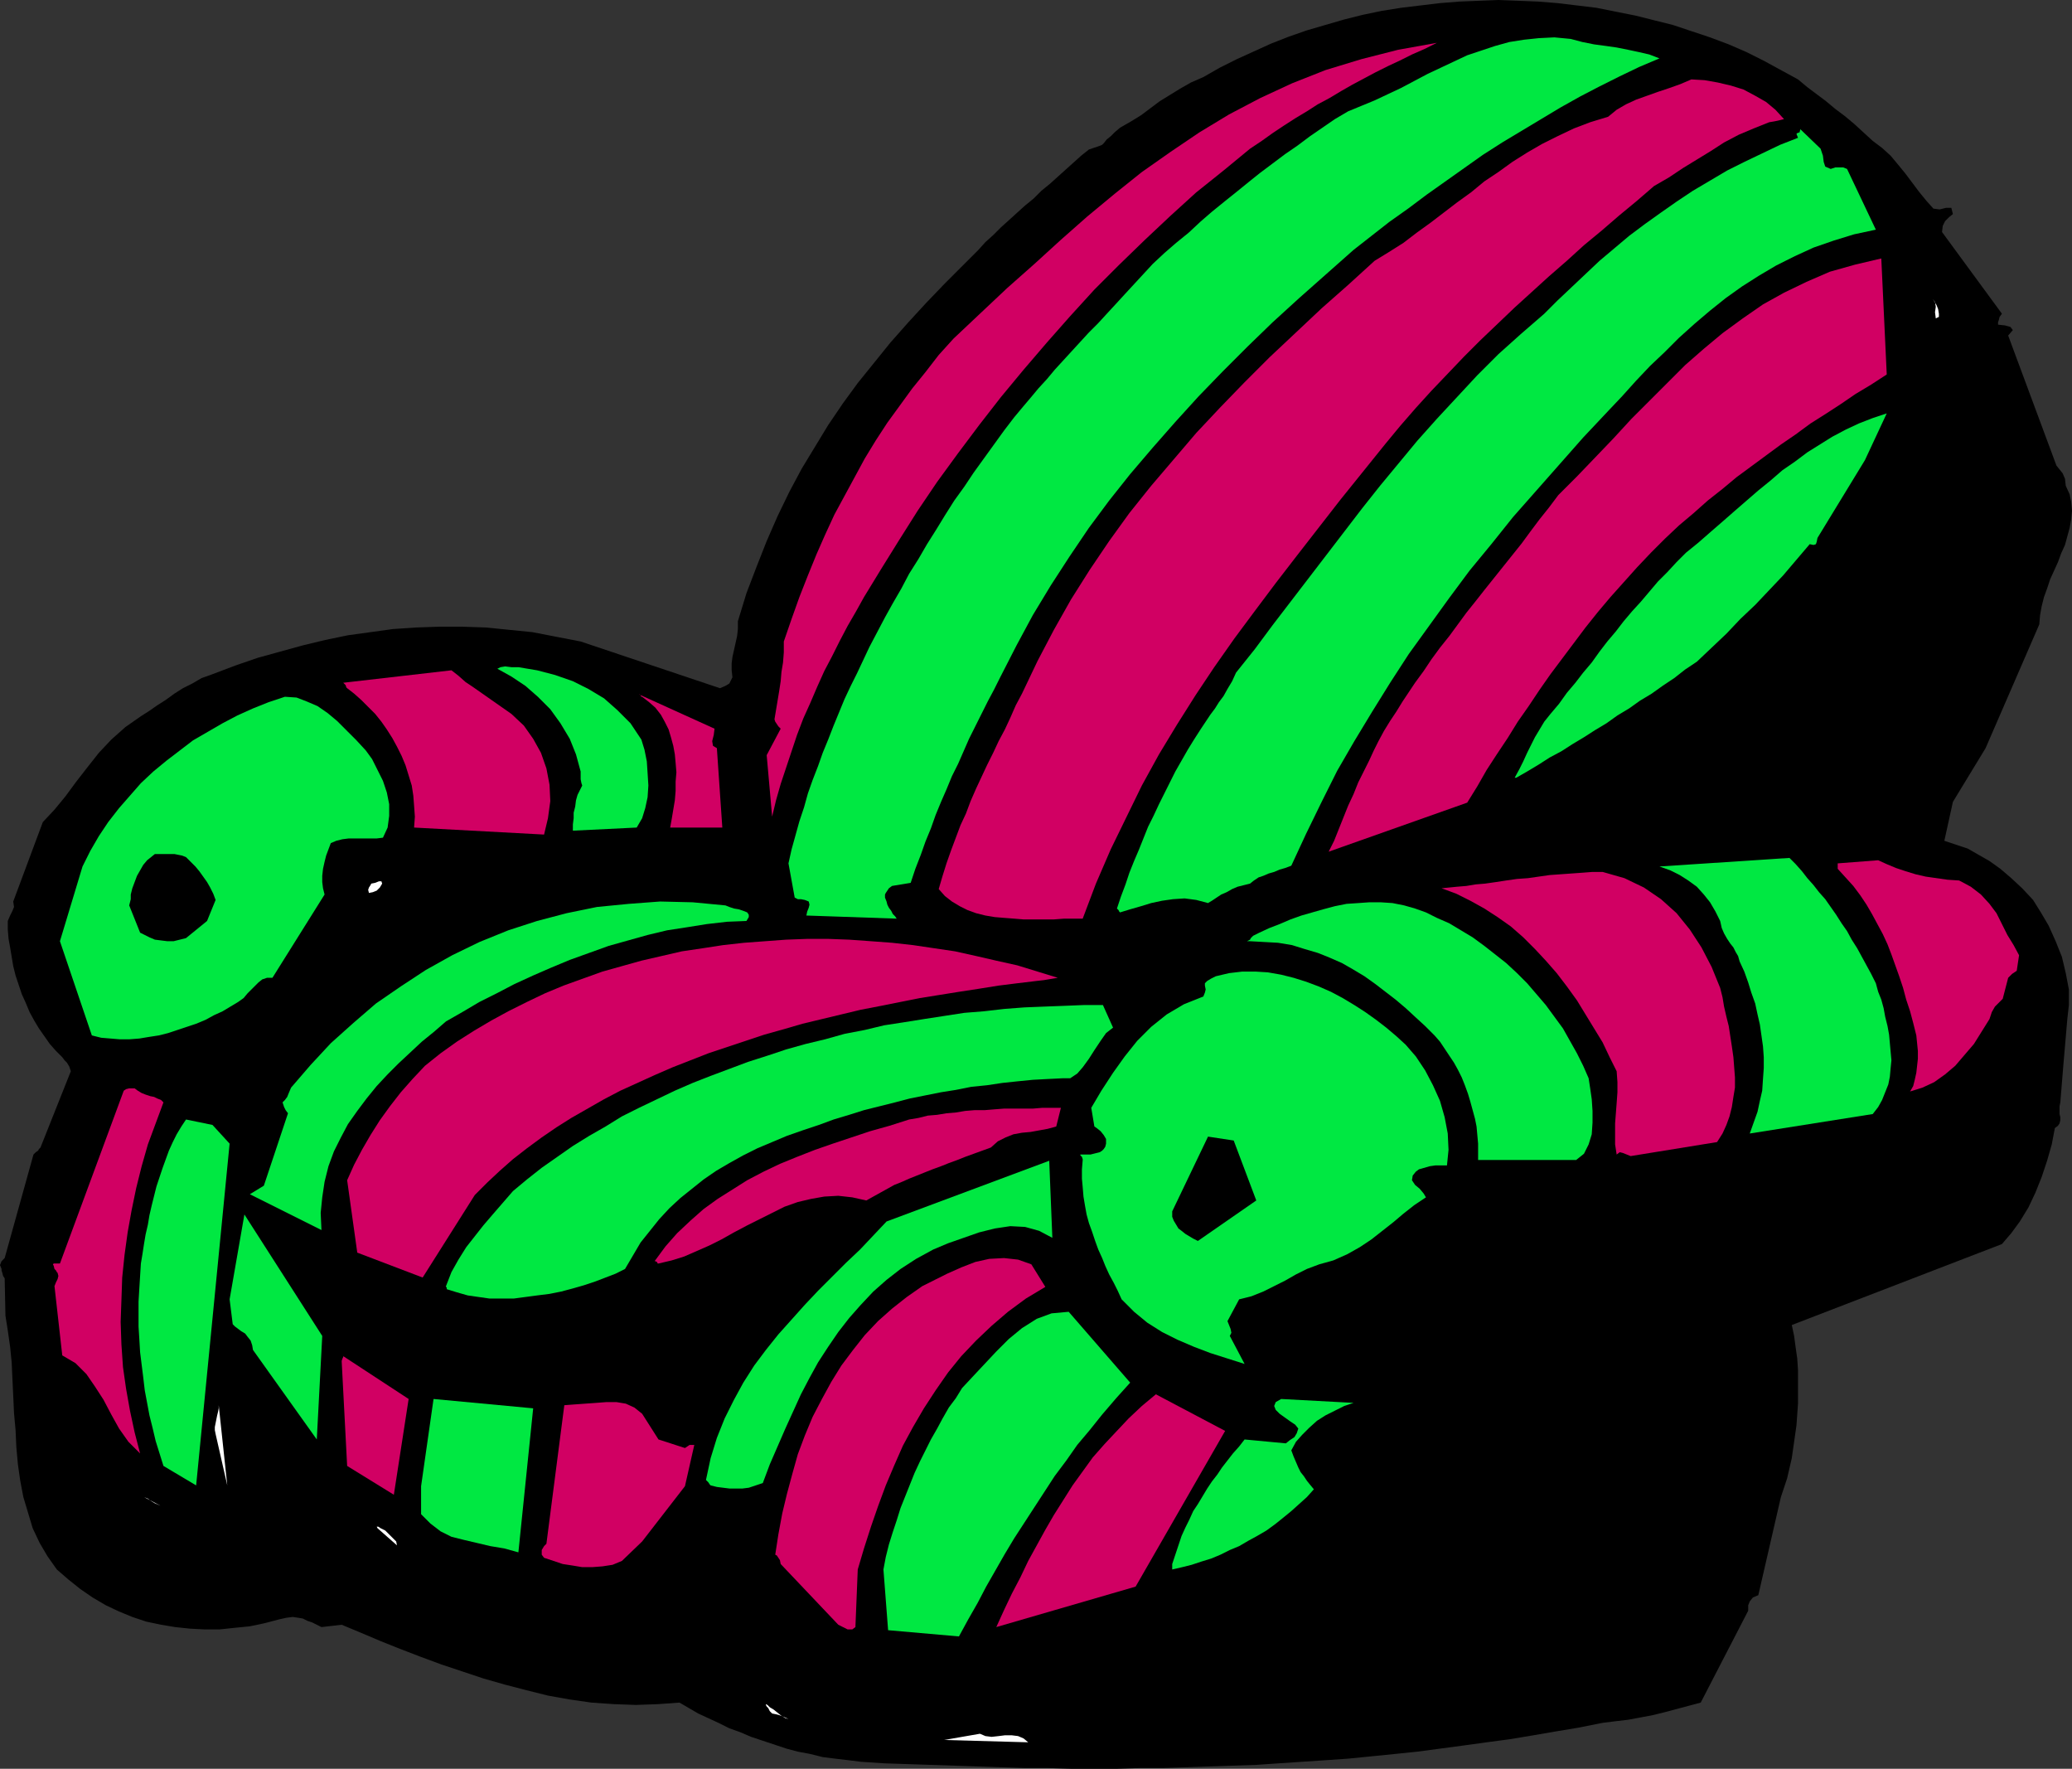
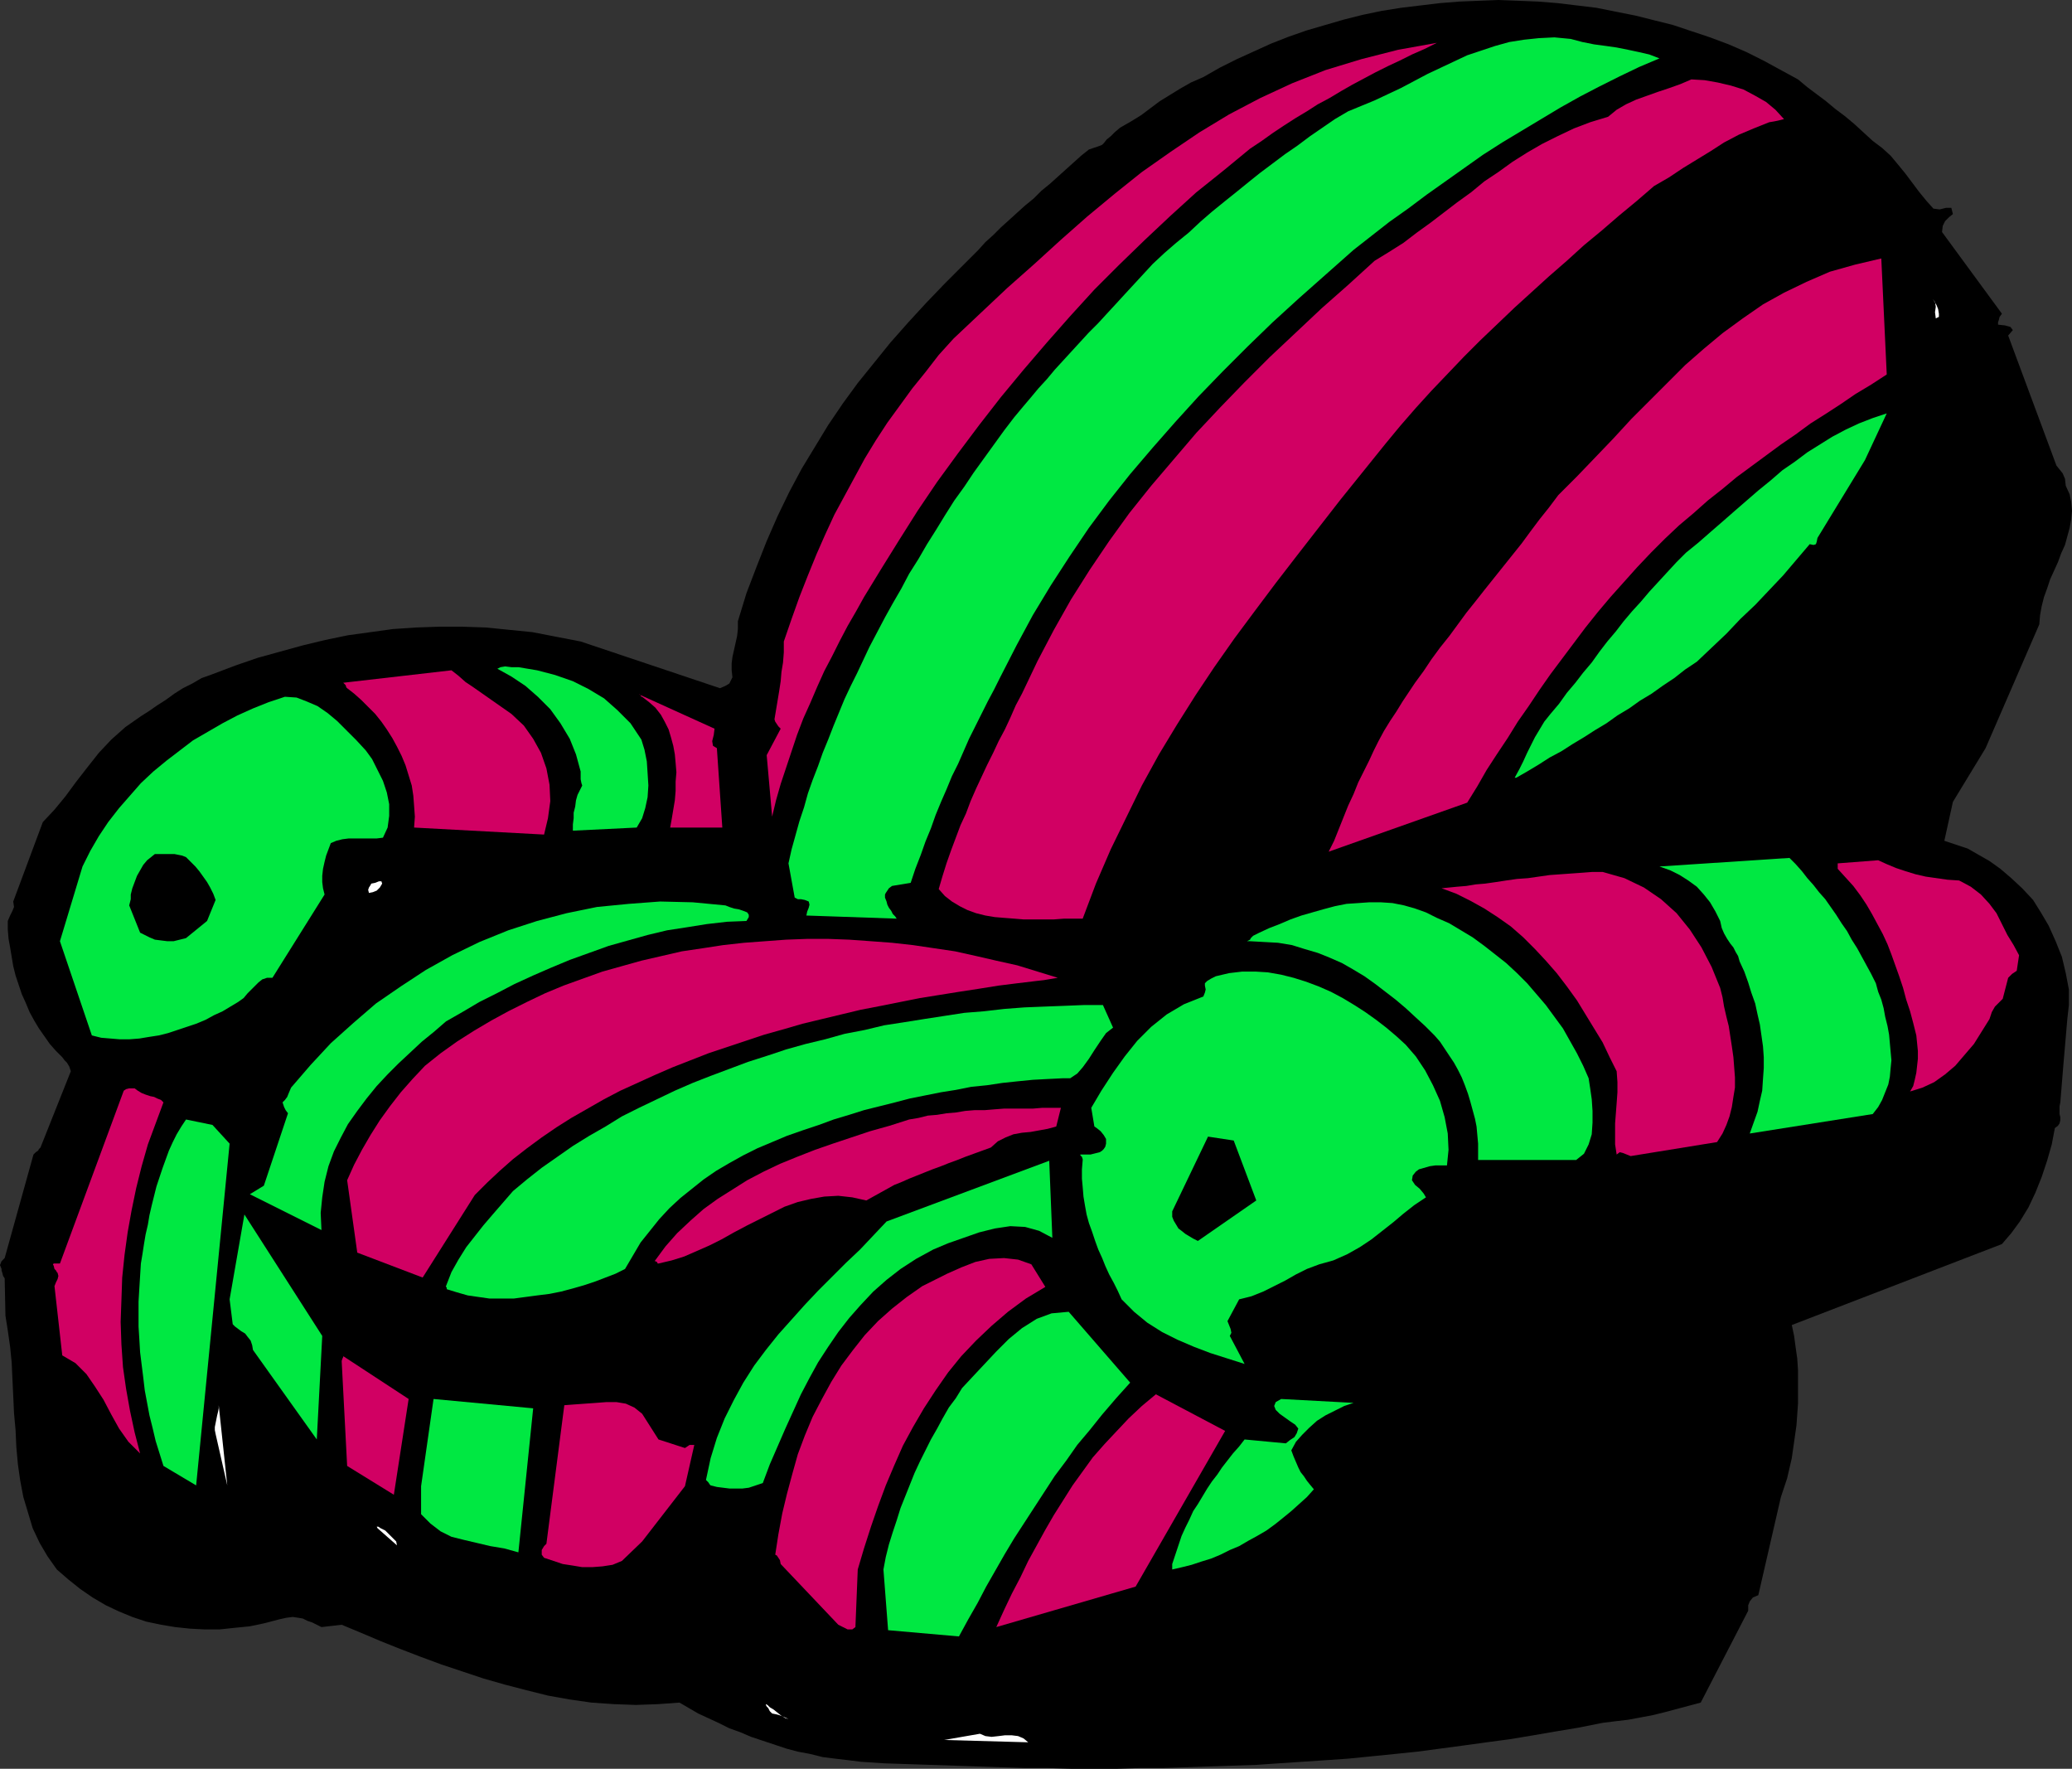
<svg xmlns="http://www.w3.org/2000/svg" xmlns:ns1="http://sodipodi.sourceforge.net/DTD/sodipodi-0.dtd" xmlns:ns2="http://www.inkscape.org/namespaces/inkscape" version="1.0" width="67.615mm" height="57.709mm" id="svg87" ns1:docname="AD002035.WMF">
  <rect width="100%" height="100%" fill="#333333" stroke="none" />
  <ns1:namedview pagecolor="#ffffff" bordercolor="#666666" borderopacity="1" objecttolerance="10" gridtolerance="10" guidetolerance="10" ns2:pageopacity="0" ns2:pageshadow="2" ns2:window-width="640" ns2:window-height="480" id="namedview89" />
  <defs id="defs3">
    <pattern id="WMFhbasepattern" patternUnits="userSpaceOnUse" width="6" height="6" x="0" y="0" />
  </defs>
  <path style="fill:#000000;fill-rule:evenodd;fill-opacity:1;stroke:none;" d="  M 0.192,156.48   L 0.192,156.672   L 0.288,156.96   L 0.384,157.344   L 0.576,157.632   L 0.672,162.24   L 0.96,164.064   L 1.248,166.08   L 1.44,168   L 1.536,170.112   L 1.632,172.128   L 1.728,174.24   L 1.92,176.352   L 2.016,178.464   L 2.208,180.576   L 2.496,182.592   L 2.88,184.608   L 3.456,186.528   L 4.032,188.448   L 4.896,190.272   L 5.856,191.904   L 7.008,193.536   L 8.448,194.784   L 9.888,195.936   L 11.424,196.992   L 13.056,197.952   L 14.688,198.72   L 16.32,199.392   L 18.048,199.968   L 19.872,200.352   L 21.6,200.64   L 23.424,200.832   L 25.248,200.928   L 27.072,200.928   L 28.896,200.736   L 30.816,200.544   L 32.64,200.16   L 34.464,199.68   L 35.328,199.488   L 36.096,199.392   L 36.768,199.488   L 37.344,199.584   L 37.92,199.872   L 38.496,200.064   L 39.072,200.352   L 39.648,200.64   L 42.144,200.352   L 44.448,201.312   L 46.944,202.368   L 49.344,203.328   L 51.84,204.288   L 54.432,205.248   L 57.024,206.112   L 59.616,206.976   L 62.304,207.744   L 64.896,208.416   L 67.584,209.088   L 70.272,209.568   L 72.96,209.952   L 75.744,210.144   L 78.432,210.24   L 81.12,210.144   L 83.808,209.952   L 84.96,210.624   L 86.112,211.296   L 87.36,211.872   L 88.608,212.448   L 89.952,213.12   L 91.296,213.6   L 92.64,214.176   L 94.08,214.656   L 95.52,215.136   L 96.96,215.616   L 98.4,216   L 99.936,216.288   L 101.472,216.672   L 103.008,216.864   L 104.64,217.056   L 106.176,217.248   L 109.056,217.44   L 111.936,217.536   L 114.816,217.632   L 117.696,217.728   L 120.576,217.824   L 123.456,217.92   L 126.336,218.016   L 129.216,218.016   L 132.096,218.112   L 134.976,218.112   L 137.76,218.112   L 140.64,218.016   L 143.52,218.016   L 146.4,217.92   L 149.184,217.824   L 152.064,217.728   L 154.944,217.632   L 157.728,217.44   L 160.608,217.248   L 163.488,217.056   L 166.272,216.864   L 169.152,216.576   L 172.032,216.288   L 174.816,216   L 177.696,215.616   L 180.576,215.232   L 183.36,214.848   L 186.24,214.464   L 189.12,213.984   L 191.904,213.504   L 194.784,213.024   L 197.664,212.448   L 199.2,212.256   L 200.832,212.064   L 202.368,211.776   L 203.904,211.488   L 205.44,211.104   L 206.88,210.72   L 208.32,210.336   L 209.76,209.952   L 215.616,198.624   L 215.616,197.952   L 215.808,197.472   L 216.192,196.992   L 216.864,196.704   L 219.648,184.608   L 220.032,183.456   L 220.416,182.304   L 220.704,181.056   L 220.992,179.808   L 221.184,178.464   L 221.376,177.12   L 221.568,175.776   L 221.664,174.432   L 221.76,173.088   L 221.76,171.744   L 221.76,170.304   L 221.76,168.96   L 221.664,167.52   L 221.472,166.176   L 221.28,164.736   L 220.992,163.392   L 246.912,153.408   L 248.064,152.064   L 249.12,150.624   L 250.176,148.896   L 251.04,147.072   L 251.808,145.152   L 252.48,143.136   L 253.056,141.12   L 253.44,139.104   L 253.824,138.816   L 254.016,138.528   L 254.112,138.144   L 254.112,137.76   L 254.016,137.376   L 254.016,136.896   L 254.016,136.416   L 254.112,135.936   L 254.496,131.232   L 254.976,125.664   L 255.168,123.936   L 255.168,122.016   L 254.784,120   L 254.304,117.984   L 253.536,116.064   L 252.672,114.144   L 251.712,112.512   L 250.752,110.976   L 249.408,109.536   L 248.064,108.288   L 246.72,107.136   L 245.376,106.176   L 244.032,105.408   L 242.688,104.64   L 241.248,104.16   L 239.808,103.68   L 240.864,98.88   L 244.896,92.256   L 251.52,76.992   L 251.616,75.84   L 251.808,74.784   L 252.096,73.632   L 252.48,72.576   L 252.864,71.424   L 253.344,70.368   L 253.824,69.312   L 254.208,68.256   L 254.688,67.2   L 254.976,66.144   L 255.264,65.088   L 255.456,64.032   L 255.552,62.976   L 255.456,61.92   L 255.264,60.96   L 254.784,59.904   L 254.688,59.04   L 254.4,58.368   L 254.016,57.888   L 253.632,57.408   L 247.68,41.376   L 248.256,40.704   L 247.968,40.32   L 247.296,40.128   L 246.432,40.032   L 246.432,39.744   L 246.528,39.456   L 246.624,39.072   L 246.912,38.688   L 239.52,28.608   L 239.616,27.84   L 239.904,27.264   L 240.384,26.784   L 240.864,26.4   L 240.672,25.632   L 240,25.632   L 239.232,25.824   L 238.464,25.728   L 237.6,24.768   L 236.736,23.712   L 235.872,22.56   L 235.008,21.408   L 234.144,20.352   L 233.184,19.2   L 232.128,18.24   L 230.976,17.376   L 229.824,16.32   L 228.672,15.264   L 227.52,14.304   L 226.368,13.44   L 225.216,12.48   L 224.064,11.616   L 222.912,10.752   L 221.76,9.792   L 219.648,8.64   L 217.536,7.488   L 215.424,6.432   L 213.216,5.472   L 210.912,4.608   L 208.608,3.84   L 206.304,3.072   L 204,2.496   L 201.696,1.92   L 199.296,1.44   L 196.896,0.96   L 194.496,0.672   L 192.096,0.384   L 189.696,0.192   L 187.296,0.096   L 184.8,0   L 182.4,0.096   L 180,0.192   L 177.6,0.384   L 175.2,0.672   L 172.8,0.96   L 170.4,1.344   L 168.096,1.824   L 165.792,2.4   L 163.488,3.072   L 161.184,3.744   L 158.976,4.512   L 156.768,5.376   L 154.656,6.336   L 152.544,7.296   L 150.432,8.352   L 148.416,9.504   L 146.88,10.176   L 145.536,10.944   L 144.288,11.712   L 143.04,12.48   L 141.888,13.344   L 140.736,14.208   L 139.488,14.976   L 138.144,15.744   L 137.472,16.32   L 136.992,16.8   L 136.512,17.184   L 136.128,17.664   L 135.936,17.856   L 135.456,18.048   L 134.88,18.24   L 134.304,18.432   L 133.344,19.2   L 132.384,20.064   L 131.424,20.928   L 130.464,21.792   L 129.504,22.656   L 128.448,23.52   L 127.488,24.48   L 126.432,25.344   L 125.472,26.208   L 124.416,27.168   L 123.456,28.032   L 122.496,28.992   L 121.536,29.856   L 120.672,30.816   L 119.808,31.68   L 118.944,32.544   L 116.544,34.944   L 114.24,37.344   L 112.032,39.744   L 109.824,42.24   L 107.808,44.736   L 105.792,47.232   L 103.968,49.728   L 102.144,52.416   L 100.512,55.104   L 98.88,57.792   L 97.344,60.672   L 95.904,63.648   L 94.56,66.72   L 93.312,69.888   L 92.064,73.152   L 91.008,76.608   L 91.008,77.568   L 90.912,78.432   L 90.72,79.296   L 90.528,80.16   L 90.336,81.024   L 90.24,81.792   L 90.24,82.656   L 90.336,83.52   L 90.144,83.904   L 89.952,84.288   L 89.472,84.576   L 88.8,84.864   L 71.616,79.104   L 68.64,78.528   L 65.664,77.952   L 62.784,77.664   L 59.904,77.376   L 57.024,77.28   L 54.144,77.28   L 51.36,77.376   L 48.48,77.568   L 45.696,77.952   L 42.912,78.336   L 40.128,78.912   L 37.344,79.584   L 34.56,80.352   L 31.776,81.12   L 28.992,82.08   L 26.208,83.136   L 24.864,83.616   L 23.712,84.288   L 22.56,84.864   L 21.504,85.536   L 20.448,86.304   L 19.392,86.976   L 18.432,87.648   L 17.376,88.32   L 15.456,89.664   L 13.728,91.2   L 12.192,92.832   L 10.752,94.656   L 9.408,96.384   L 8.064,98.208   L 6.72,99.84   L 5.28,101.376   L 1.632,111.168   L 1.728,111.84   L 1.536,112.32   L 1.248,112.896   L 0.96,113.568   L 0.96,114.624   L 1.056,115.776   L 1.248,116.832   L 1.44,117.984   L 1.632,119.136   L 1.92,120.288   L 2.304,121.44   L 2.688,122.592   L 3.168,123.648   L 3.648,124.8   L 4.224,125.856   L 4.8,126.816   L 5.472,127.776   L 6.144,128.736   L 6.912,129.6   L 7.68,130.368   L 7.968,130.752   L 8.256,131.04   L 8.544,131.52   L 8.736,132.096   L 4.992,141.504   L 4.8,141.696   L 4.704,141.888   L 4.416,142.08   L 4.128,142.368   L 0.576,155.136   L 0.48,155.232   L 0.192,155.52   L 0,156   L 0.192,156.48  z " id="path5" />
  <path style="fill:#d10063;fill-rule:evenodd;fill-opacity:1;stroke:none;" d="  M 6.72,156.48   L 6.816,156.576   L 6.912,156.672   L 7.008,156.864   L 7.104,156.96   L 7.2,157.344   L 7.104,157.728   L 6.912,158.112   L 6.72,158.592   L 7.68,167.136   L 9.312,168.096   L 10.656,169.44   L 11.712,170.976   L 12.768,172.608   L 13.728,174.432   L 14.688,176.16   L 15.84,177.792   L 17.28,179.232   L 16.608,176.64   L 16.032,173.952   L 15.552,171.264   L 15.168,168.576   L 14.976,165.792   L 14.88,163.008   L 14.976,160.32   L 15.072,157.536   L 15.36,154.752   L 15.744,151.968   L 16.224,149.28   L 16.8,146.496   L 17.472,143.808   L 18.24,141.12   L 19.2,138.528   L 20.16,135.936   L 19.872,135.648   L 19.392,135.456   L 19.008,135.264   L 18.528,135.168   L 17.952,134.976   L 17.472,134.784   L 16.992,134.496   L 16.608,134.208   L 16.32,134.208   L 15.936,134.208   L 15.552,134.304   L 15.264,134.496   L 7.392,155.808   L 6.624,155.808   L 6.528,155.904   L 6.624,156.096   L 6.72,156.48  z " id="path7" />
  <path style="fill:#00e842;fill-rule:evenodd;fill-opacity:1;stroke:none;" d="  M 7.392,116.064   L 11.328,127.68   L 12.48,127.968   L 13.632,128.064   L 14.784,128.16   L 15.936,128.16   L 17.184,128.064   L 18.336,127.872   L 19.584,127.68   L 20.736,127.392   L 21.888,127.008   L 23.04,126.624   L 24.192,126.24   L 25.344,125.76   L 26.4,125.184   L 27.456,124.704   L 28.416,124.128   L 29.376,123.552   L 30.048,123.072   L 30.528,122.496   L 31.008,122.016   L 31.488,121.536   L 31.872,121.152   L 32.352,120.768   L 32.928,120.576   L 33.6,120.576   L 40.032,110.304   L 39.84,109.536   L 39.744,108.768   L 39.744,108   L 39.84,107.136   L 40.032,106.272   L 40.224,105.504   L 40.512,104.736   L 40.8,103.968   L 41.472,103.68   L 42.24,103.488   L 43.008,103.392   L 43.872,103.392   L 44.736,103.392   L 45.6,103.392   L 46.464,103.392   L 47.232,103.296   L 47.808,102.048   L 48,100.608   L 48,99.168   L 47.712,97.728   L 47.232,96.288   L 46.56,94.944   L 45.888,93.6   L 45.12,92.544   L 43.968,91.296   L 42.72,90.048   L 41.568,88.896   L 40.416,87.936   L 39.168,87.072   L 37.824,86.496   L 36.576,86.016   L 35.136,85.92   L 33.12,86.592   L 31.2,87.36   L 29.28,88.224   L 27.456,89.184   L 25.632,90.24   L 23.808,91.296   L 22.176,92.544   L 20.544,93.792   L 18.912,95.136   L 17.376,96.576   L 16.032,98.112   L 14.688,99.648   L 13.344,101.376   L 12.192,103.104   L 11.136,104.928   L 10.176,106.848   L 7.392,116.064  z " id="path9" />
  <path style="fill:#000000;fill-rule:evenodd;fill-opacity:1;stroke:none;" d="  M 16.128,110.304   L 16.128,110.592   L 16.128,110.88   L 16.032,111.264   L 15.936,111.648   L 17.28,115.008   L 17.856,115.296   L 18.432,115.584   L 19.104,115.872   L 19.872,115.968   L 20.64,116.064   L 21.408,116.064   L 22.176,115.872   L 22.944,115.68   L 25.536,113.568   L 26.592,110.976   L 26.304,110.208   L 25.92,109.44   L 25.536,108.768   L 25.056,108.096   L 24.576,107.424   L 24.096,106.848   L 23.52,106.272   L 22.944,105.696   L 22.464,105.504   L 21.984,105.408   L 21.504,105.312   L 21.024,105.312   L 20.64,105.312   L 20.16,105.312   L 19.584,105.312   L 19.104,105.312   L 18.624,105.696   L 18.144,106.08   L 17.664,106.656   L 17.28,107.328   L 16.896,108   L 16.608,108.768   L 16.32,109.536   L 16.128,110.304  z " id="path11" />
  <path style="fill:#00e842;fill-rule:evenodd;fill-opacity:1;stroke:none;" d="  M 17.376,155.808   L 17.28,157.344   L 17.184,158.88   L 17.088,160.512   L 17.088,162.048   L 17.088,163.584   L 17.184,165.12   L 17.28,166.752   L 17.472,168.288   L 17.664,169.824   L 17.856,171.456   L 18.144,172.992   L 18.432,174.528   L 18.816,176.064   L 19.2,177.696   L 19.68,179.232   L 20.16,180.768   L 24.192,183.168   L 28.32,141.024   L 26.208,138.72   L 22.944,138.048   L 22.368,138.912   L 21.792,139.872   L 21.312,140.832   L 20.832,141.888   L 20.448,142.944   L 20.064,144   L 19.68,145.152   L 19.296,146.304   L 19.008,147.456   L 18.72,148.608   L 18.432,149.856   L 18.24,151.008   L 17.952,152.256   L 17.76,153.408   L 17.568,154.656   L 17.376,155.808  z " id="path13" />
-   <path style="fill:#ffffff;fill-rule:evenodd;fill-opacity:1;stroke:none;" d="  M 17.76,184.608   L 18.24,184.8   L 18.624,185.088   L 19.104,185.376   L 19.776,185.664   L 17.76,184.608  z " id="path15" />
  <path style="fill:#ffffff;fill-rule:evenodd;fill-opacity:1;stroke:none;" d="  M 26.592,176.832   L 28.032,183.168   L 26.976,173.28   L 26.976,173.664   L 26.88,174.144   L 26.784,174.528   L 26.688,175.008   L 26.592,175.488   L 26.496,175.968   L 26.496,176.352   L 26.592,176.832  z " id="path17" />
  <path style="fill:#00e842;fill-rule:evenodd;fill-opacity:1;stroke:none;" d="  M 28.32,160.224   L 28.704,163.296   L 28.992,163.584   L 29.376,163.872   L 29.76,164.16   L 30.24,164.448   L 30.528,164.832   L 30.912,165.312   L 31.104,165.888   L 31.2,166.464   L 39.072,177.504   L 39.744,164.736   L 30.144,149.76   L 28.32,160.224  z " id="path19" />
  <path style="fill:#00e842;fill-rule:evenodd;fill-opacity:1;stroke:none;" d="  M 30.816,147.264   L 39.648,151.68   L 39.552,149.568   L 39.744,147.648   L 40.032,145.728   L 40.512,143.808   L 41.184,141.984   L 42.048,140.256   L 42.912,138.624   L 44.064,136.992   L 45.216,135.456   L 46.464,133.92   L 47.808,132.48   L 49.152,131.136   L 50.592,129.792   L 52.032,128.448   L 53.568,127.2   L 55.008,125.952   L 57.024,124.8   L 59.136,123.552   L 61.248,122.496   L 63.456,121.344   L 65.76,120.288   L 67.968,119.328   L 70.272,118.368   L 72.672,117.504   L 75.072,116.64   L 77.472,115.968   L 79.872,115.296   L 82.272,114.72   L 84.768,114.336   L 87.168,113.952   L 89.664,113.664   L 92.064,113.568   L 92.352,113.088   L 92.352,112.8   L 92.16,112.512   L 91.68,112.32   L 91.104,112.128   L 90.528,112.032   L 89.952,111.84   L 89.472,111.648   L 85.44,111.264   L 81.408,111.168   L 77.568,111.456   L 73.632,111.84   L 69.888,112.608   L 66.24,113.568   L 62.688,114.72   L 59.136,116.16   L 55.776,117.792   L 52.512,119.616   L 49.44,121.632   L 46.368,123.744   L 43.584,126.144   L 40.8,128.64   L 38.304,131.328   L 35.904,134.112   L 35.616,134.784   L 35.424,135.264   L 35.136,135.648   L 34.848,135.936   L 34.944,136.224   L 35.04,136.512   L 35.232,136.896   L 35.52,137.28   L 32.544,146.208   L 30.816,147.264  z " id="path21" />
  <path style="fill:#d10063;fill-rule:evenodd;fill-opacity:1;stroke:none;" d="  M 42.816,84.864   L 43.68,85.536   L 44.544,86.304   L 45.408,87.168   L 46.272,88.032   L 47.04,88.992   L 47.712,89.952   L 48.384,91.008   L 48.96,92.064   L 49.536,93.216   L 50.016,94.368   L 50.4,95.616   L 50.784,96.864   L 50.976,98.112   L 51.072,99.36   L 51.168,100.704   L 51.072,102.048   L 67.104,102.912   L 67.584,100.896   L 67.872,98.784   L 67.776,96.768   L 67.392,94.752   L 66.72,92.832   L 65.76,91.104   L 64.608,89.472   L 63.072,88.032   L 62.112,87.36   L 61.152,86.688   L 60.192,86.016   L 59.232,85.344   L 58.272,84.672   L 57.408,84.096   L 56.544,83.328   L 55.68,82.656   L 42.336,84.192   L 42.432,84.288   L 42.624,84.48   L 42.72,84.768   L 42.816,84.864  z " id="path23" />
  <path style="fill:#d10063;fill-rule:evenodd;fill-opacity:1;stroke:none;" d="  M 42.144,167.904   L 42.816,180.768   L 48.576,184.32   L 50.4,172.512   L 42.336,167.232   L 42.336,167.328   L 42.24,167.52   L 42.144,167.808   L 42.144,167.904  z " id="path25" />
  <path style="fill:#d10063;fill-rule:evenodd;fill-opacity:1;stroke:none;" d="  M 42.816,145.536   L 44.064,154.464   L 52.128,157.536   L 58.56,147.36   L 60.096,145.824   L 61.632,144.384   L 63.264,142.944   L 64.992,141.6   L 66.816,140.256   L 68.64,139.008   L 70.464,137.856   L 72.48,136.704   L 74.496,135.552   L 76.512,134.496   L 78.624,133.536   L 80.736,132.576   L 82.944,131.616   L 85.152,130.752   L 87.36,129.888   L 89.664,129.12   L 91.968,128.352   L 94.272,127.584   L 96.672,126.912   L 98.976,126.24   L 101.376,125.664   L 103.776,125.088   L 106.176,124.512   L 108.672,124.032   L 111.072,123.552   L 113.472,123.072   L 115.872,122.688   L 118.272,122.304   L 120.768,121.92   L 123.168,121.536   L 125.472,121.248   L 127.872,120.96   L 128.736,120.864   L 129.312,120.768   L 129.888,120.672   L 130.464,120.576   L 127.968,119.808   L 125.472,119.04   L 122.88,118.464   L 120.384,117.888   L 117.792,117.312   L 115.2,116.928   L 112.608,116.544   L 110.016,116.256   L 107.424,116.064   L 104.736,115.872   L 102.144,115.776   L 99.552,115.776   L 96.96,115.872   L 94.368,116.064   L 91.776,116.256   L 89.184,116.544   L 86.688,116.928   L 84.096,117.312   L 81.6,117.888   L 79.104,118.464   L 76.704,119.136   L 74.304,119.808   L 71.904,120.672   L 69.504,121.536   L 67.2,122.496   L 64.992,123.552   L 62.688,124.704   L 60.576,125.856   L 58.464,127.104   L 56.352,128.448   L 54.336,129.888   L 52.416,131.424   L 50.88,133.056   L 49.44,134.688   L 48.096,136.416   L 46.848,138.144   L 45.696,139.968   L 44.64,141.792   L 43.68,143.616   L 42.816,145.536  z " id="path27" />
  <path style="fill:#ffffff;fill-rule:evenodd;fill-opacity:1;stroke:none;" d="  M 45.504,110.112   L 45.984,110.016   L 46.464,109.824   L 46.848,109.44   L 47.136,108.96   L 47.04,108.672   L 46.752,108.672   L 46.272,108.864   L 45.792,108.96   L 45.696,109.152   L 45.504,109.44   L 45.408,109.728   L 45.504,110.112  z " id="path29" />
  <path style="fill:#ffffff;fill-rule:evenodd;fill-opacity:1;stroke:none;" d="  M 46.56,188.448   L 48.96,190.56   L 48.864,190.08   L 48.48,189.696   L 48,189.216   L 47.52,188.736   L 46.944,188.448   L 46.656,188.256   L 46.464,188.256   L 46.56,188.448  z " id="path31" />
  <path style="fill:#00e842;fill-rule:evenodd;fill-opacity:1;stroke:none;" d="  M 51.936,183.264   L 51.936,186.72   L 53.088,187.872   L 54.336,188.832   L 55.68,189.504   L 57.216,189.888   L 58.848,190.272   L 60.48,190.656   L 62.208,190.944   L 63.936,191.424   L 65.76,173.664   L 53.472,172.512   L 51.936,183.264  z " id="path33" />
  <path style="fill:#00e842;fill-rule:evenodd;fill-opacity:1;stroke:none;" d="  M 55.104,158.976   L 56.352,159.36   L 57.696,159.744   L 59.04,159.936   L 60.384,160.128   L 61.824,160.128   L 63.36,160.128   L 64.8,159.936   L 66.24,159.744   L 67.776,159.552   L 69.216,159.264   L 70.656,158.88   L 72,158.496   L 73.44,158.016   L 74.688,157.536   L 75.936,157.056   L 77.088,156.48   L 78.048,154.848   L 79.008,153.216   L 80.16,151.776   L 81.312,150.336   L 82.56,148.992   L 83.904,147.744   L 85.344,146.592   L 86.784,145.44   L 88.32,144.384   L 89.952,143.424   L 91.68,142.464   L 93.408,141.6   L 95.232,140.832   L 97.056,140.064   L 98.976,139.392   L 100.992,138.72   L 102.816,138.048   L 104.736,137.472   L 106.56,136.896   L 108.48,136.416   L 110.4,135.936   L 112.224,135.456   L 114.144,135.072   L 116.064,134.688   L 117.888,134.4   L 119.808,134.016   L 121.728,133.824   L 123.648,133.536   L 125.472,133.344   L 127.392,133.152   L 129.216,133.056   L 131.136,132.96   L 132,132.96   L 132.864,132.384   L 133.536,131.616   L 134.304,130.56   L 134.976,129.504   L 135.744,128.352   L 136.416,127.392   L 137.28,126.72   L 136.032,123.936   L 133.632,123.936   L 131.232,124.032   L 128.736,124.128   L 126.336,124.224   L 123.84,124.416   L 121.344,124.704   L 118.944,124.896   L 116.448,125.28   L 113.952,125.664   L 111.552,126.048   L 109.056,126.432   L 106.656,127.008   L 104.16,127.488   L 101.76,128.16   L 99.36,128.736   L 96.96,129.408   L 94.656,130.176   L 92.256,130.944   L 89.952,131.808   L 87.648,132.672   L 85.44,133.536   L 83.232,134.496   L 81.024,135.552   L 78.816,136.608   L 76.704,137.664   L 74.688,138.912   L 72.672,140.064   L 70.656,141.312   L 68.736,142.656   L 66.816,144   L 64.992,145.44   L 63.264,146.88   L 62.016,148.32   L 60.768,149.76   L 59.616,151.104   L 58.56,152.448   L 57.504,153.792   L 56.544,155.328   L 55.68,156.864   L 55.008,158.592   L 55.008,158.688   L 55.104,158.784   L 55.104,158.88   L 55.104,158.976  z " id="path35" />
  <path style="fill:#00e842;fill-rule:evenodd;fill-opacity:1;stroke:none;" d="  M 61.344,82.464   L 63.072,83.424   L 64.8,84.576   L 66.336,85.92   L 67.872,87.456   L 69.12,89.184   L 70.272,91.104   L 71.04,93.024   L 71.616,95.136   L 71.616,95.712   L 71.616,96.096   L 71.712,96.576   L 71.808,96.864   L 71.52,97.44   L 71.232,98.016   L 71.04,98.688   L 70.944,99.456   L 70.752,100.224   L 70.752,100.896   L 70.656,101.664   L 70.656,102.432   L 78.528,102.048   L 79.2,100.896   L 79.584,99.648   L 79.872,98.304   L 79.968,96.864   L 79.872,95.328   L 79.776,93.888   L 79.488,92.448   L 79.104,91.2   L 77.76,89.184   L 76.128,87.552   L 74.496,86.112   L 72.576,84.96   L 70.656,84   L 68.448,83.232   L 66.24,82.656   L 63.936,82.272   L 63.072,82.272   L 62.304,82.176   L 61.728,82.272   L 61.344,82.464  z " id="path37" />
  <path style="fill:#d10063;fill-rule:evenodd;fill-opacity:1;stroke:none;" d="  M 67.104,192.096   L 68.256,192.48   L 69.408,192.864   L 70.656,193.056   L 71.808,193.248   L 73.056,193.248   L 74.304,193.152   L 75.552,192.96   L 76.704,192.48   L 79.2,190.08   L 84.48,183.264   L 85.632,178.176   L 85.344,178.176   L 85.056,178.176   L 84.768,178.368   L 84.48,178.56   L 81.216,177.504   L 79.2,174.336   L 78.24,173.568   L 77.184,173.088   L 76.032,172.896   L 74.784,172.896   L 73.536,172.992   L 72.192,173.088   L 70.848,173.184   L 69.6,173.28   L 67.392,190.368   L 67.104,190.656   L 66.816,191.136   L 66.816,191.712   L 67.104,192.096  z " id="path39" />
  <path style="fill:#d10063;fill-rule:evenodd;fill-opacity:1;stroke:none;" d="  M 79.2,85.92   L 80.064,86.592   L 80.832,87.264   L 81.504,88.128   L 81.984,88.992   L 82.464,89.952   L 82.752,90.912   L 83.04,91.968   L 83.232,93.024   L 83.328,94.08   L 83.424,95.232   L 83.328,96.384   L 83.328,97.536   L 83.232,98.688   L 83.04,99.84   L 82.848,100.992   L 82.656,102.048   L 89.088,102.048   L 88.416,92.256   L 87.936,91.968   L 87.84,91.392   L 88.032,90.624   L 88.128,89.856   L 78.816,85.632   L 78.912,85.632   L 79.008,85.728   L 79.104,85.92   L 79.2,85.92  z " id="path41" />
  <path style="fill:#d10063;fill-rule:evenodd;fill-opacity:1;stroke:none;" d="  M 81.216,155.808   L 82.848,155.424   L 84.384,154.944   L 85.92,154.272   L 87.456,153.6   L 88.992,152.832   L 90.528,151.968   L 92.16,151.104   L 93.696,150.336   L 95.232,149.568   L 96.768,148.8   L 98.4,148.224   L 100.032,147.84   L 101.664,147.552   L 103.392,147.456   L 105.12,147.648   L 106.848,148.032   L 107.712,147.552   L 108.576,147.072   L 109.44,146.592   L 110.304,146.112   L 111.264,145.728   L 112.128,145.344   L 113.088,144.96   L 114.048,144.576   L 115.008,144.192   L 116.064,143.808   L 117.024,143.424   L 118.08,143.04   L 119.04,142.656   L 120.096,142.272   L 121.152,141.888   L 122.208,141.504   L 123.072,140.736   L 124.032,140.256   L 124.992,139.872   L 126.048,139.68   L 127.104,139.584   L 128.16,139.392   L 129.216,139.2   L 130.272,138.912   L 130.848,136.608   L 129.696,136.608   L 128.544,136.608   L 127.392,136.704   L 126.144,136.704   L 124.992,136.704   L 123.84,136.704   L 122.592,136.8   L 121.44,136.896   L 120.192,136.896   L 119.04,136.992   L 117.888,137.184   L 116.736,137.28   L 115.584,137.472   L 114.432,137.568   L 113.28,137.856   L 112.128,138.048   L 109.728,138.816   L 107.328,139.488   L 105.024,140.256   L 102.72,141.024   L 100.512,141.792   L 98.304,142.656   L 96.192,143.52   L 94.176,144.48   L 92.16,145.536   L 90.336,146.688   L 88.512,147.84   L 86.784,149.088   L 85.152,150.528   L 83.52,152.064   L 82.08,153.696   L 80.736,155.52   L 80.832,155.52   L 81.024,155.616   L 81.12,155.808   L 81.216,155.808  z " id="path43" />
  <path style="fill:#00e842;fill-rule:evenodd;fill-opacity:1;stroke:none;" d="  M 87.648,183.168   L 88.416,183.36   L 89.184,183.456   L 89.952,183.552   L 90.72,183.552   L 91.584,183.552   L 92.352,183.456   L 93.216,183.168   L 94.08,182.88   L 94.944,180.576   L 95.904,178.368   L 96.864,176.16   L 97.824,174.048   L 98.784,171.936   L 99.84,169.92   L 100.896,168   L 102.144,166.08   L 103.392,164.256   L 104.736,162.528   L 106.176,160.896   L 107.712,159.264   L 109.344,157.824   L 111.072,156.48   L 112.992,155.232   L 115.104,154.08   L 116.928,153.312   L 118.848,152.64   L 120.768,151.968   L 122.688,151.488   L 124.608,151.2   L 126.432,151.296   L 128.16,151.776   L 129.792,152.64   L 129.408,143.136   L 109.344,150.624   L 107.712,152.352   L 106.08,154.08   L 104.352,155.712   L 102.624,157.44   L 100.896,159.168   L 99.264,160.896   L 97.632,162.72   L 96,164.544   L 94.464,166.464   L 93.024,168.384   L 91.68,170.496   L 90.528,172.608   L 89.376,174.912   L 88.416,177.312   L 87.648,179.808   L 87.072,182.496   L 87.168,182.592   L 87.36,182.784   L 87.552,183.072   L 87.648,183.168  z " id="path45" />
  <path style="fill:#ffffff;fill-rule:evenodd;fill-opacity:1;stroke:none;" d="  M 94.464,210.24   L 94.56,210.432   L 94.752,210.624   L 94.944,211.008   L 95.232,211.296   L 95.712,211.392   L 96.096,211.488   L 96.576,211.68   L 97.248,211.968   L 96.864,211.872   L 96.384,211.584   L 95.904,211.2   L 95.424,210.816   L 94.944,210.528   L 94.656,210.24   L 94.464,210.144   L 94.464,210.24  z " id="path47" />
  <path style="fill:#d10063;fill-rule:evenodd;fill-opacity:1;stroke:none;" d="  M 94.56,93.12   L 95.232,100.704   L 95.712,98.688   L 96.288,96.672   L 96.96,94.656   L 97.632,92.64   L 98.304,90.624   L 99.072,88.608   L 99.936,86.688   L 100.8,84.672   L 101.664,82.752   L 102.624,80.928   L 103.584,79.008   L 104.544,77.184   L 105.6,75.36   L 106.56,73.632   L 107.616,71.904   L 108.672,70.176   L 110.88,66.624   L 113.184,62.976   L 115.584,59.424   L 118.176,55.872   L 120.768,52.416   L 123.456,48.96   L 126.24,45.6   L 129.12,42.24   L 132,38.976   L 134.976,35.712   L 138.048,32.64   L 141.216,29.568   L 144.384,26.592   L 147.552,23.712   L 150.912,21.024   L 154.176,18.336   L 155.616,17.376   L 156.96,16.416   L 158.4,15.456   L 159.744,14.592   L 161.184,13.728   L 162.528,12.864   L 163.968,12.096   L 165.408,11.232   L 166.752,10.464   L 168.192,9.696   L 169.632,8.928   L 171.168,8.16   L 172.608,7.488   L 174.144,6.72   L 175.68,6.048   L 177.216,5.28   L 172.416,6.144   L 167.904,7.296   L 163.488,8.64   L 159.36,10.272   L 155.424,12.096   L 151.584,14.112   L 147.936,16.32   L 144.384,18.72   L 140.832,21.216   L 137.472,23.904   L 134.112,26.688   L 130.848,29.568   L 127.584,32.544   L 124.224,35.52   L 120.96,38.592   L 117.6,41.76   L 115.776,43.776   L 114.144,45.888   L 112.512,47.904   L 110.976,50.016   L 109.44,52.128   L 108,54.336   L 106.656,56.544   L 105.408,58.848   L 104.16,61.152   L 102.912,63.456   L 101.76,65.952   L 100.704,68.352   L 99.648,70.944   L 98.592,73.632   L 97.632,76.32   L 96.672,79.104   L 96.672,80.448   L 96.576,81.696   L 96.384,82.848   L 96.288,84   L 96.096,85.248   L 95.904,86.4   L 95.712,87.552   L 95.52,88.704   L 95.616,88.992   L 95.808,89.28   L 96,89.568   L 96.288,89.856   L 94.56,93.12  z " id="path49" />
  <path style="fill:#d10063;fill-rule:evenodd;fill-opacity:1;stroke:none;" d="  M 95.616,191.712   L 95.808,191.808   L 96,192.096   L 96.192,192.384   L 96.288,192.864   L 103.392,200.352   L 103.968,200.64   L 104.544,200.928   L 105.12,200.928   L 105.504,200.64   L 105.792,193.536   L 106.56,190.944   L 107.424,188.256   L 108.288,185.76   L 109.248,183.168   L 110.304,180.672   L 111.36,178.272   L 112.608,175.968   L 113.952,173.664   L 115.392,171.456   L 116.928,169.248   L 118.56,167.232   L 120.384,165.312   L 122.304,163.488   L 124.32,161.76   L 126.528,160.128   L 128.928,158.688   L 127.2,155.904   L 125.568,155.328   L 123.84,155.136   L 122.016,155.232   L 120.288,155.616   L 118.56,156.288   L 116.832,157.056   L 115.296,157.824   L 113.76,158.592   L 111.84,159.936   L 110.016,161.376   L 108.288,162.912   L 106.656,164.64   L 105.216,166.464   L 103.776,168.384   L 102.528,170.4   L 101.376,172.512   L 100.224,174.72   L 99.264,177.024   L 98.4,179.328   L 97.728,181.728   L 97.056,184.224   L 96.48,186.624   L 96,189.216   L 95.616,191.712  z " id="path51" />
  <path style="fill:#00e842;fill-rule:evenodd;fill-opacity:1;stroke:none;" d="  M 97.248,106.464   L 98.016,110.688   L 98.4,110.88   L 98.784,110.88   L 99.264,110.976   L 99.744,111.168   L 99.84,111.552   L 99.744,111.936   L 99.552,112.416   L 99.456,112.896   L 110.592,113.28   L 110.4,112.992   L 110.112,112.704   L 109.92,112.32   L 109.632,111.936   L 109.44,111.552   L 109.344,111.168   L 109.152,110.688   L 109.152,110.304   L 109.248,110.112   L 109.44,109.824   L 109.632,109.536   L 110.016,109.248   L 112.32,108.864   L 112.896,107.136   L 113.568,105.408   L 114.144,103.776   L 114.816,102.144   L 115.392,100.512   L 116.064,98.88   L 116.736,97.344   L 117.408,95.712   L 118.176,94.176   L 118.848,92.64   L 119.52,91.104   L 120.288,89.568   L 121.056,88.032   L 121.824,86.496   L 122.592,85.056   L 123.36,83.52   L 125.376,79.584   L 127.392,75.84   L 129.6,72.192   L 131.904,68.64   L 134.304,65.088   L 136.8,61.728   L 139.392,58.464   L 142.176,55.2   L 144.96,52.032   L 147.84,48.864   L 150.816,45.792   L 153.888,42.72   L 156.96,39.744   L 160.224,36.768   L 163.584,33.792   L 166.944,30.816   L 169.152,29.088   L 171.36,27.36   L 173.664,25.728   L 175.968,24   L 178.272,22.368   L 180.576,20.736   L 182.88,19.104   L 185.28,17.568   L 187.68,16.128   L 190.08,14.688   L 192.48,13.248   L 194.88,11.904   L 197.28,10.656   L 199.776,9.408   L 202.176,8.256   L 204.672,7.2   L 203.424,6.72   L 202.176,6.432   L 200.832,6.144   L 199.392,5.856   L 198.048,5.664   L 196.608,5.472   L 195.168,5.184   L 193.728,4.8   L 191.712,4.608   L 189.792,4.704   L 187.968,4.896   L 186.144,5.184   L 184.416,5.664   L 182.688,6.24   L 180.96,6.816   L 179.328,7.584   L 177.696,8.352   L 176.064,9.12   L 174.432,9.984   L 172.8,10.848   L 171.168,11.616   L 169.536,12.384   L 167.904,13.056   L 166.272,13.728   L 164.64,14.688   L 163.104,15.744   L 161.568,16.8   L 160.032,17.952   L 158.496,19.008   L 156.96,20.16   L 155.424,21.312   L 153.984,22.464   L 152.448,23.712   L 151.008,24.864   L 149.472,26.112   L 148.032,27.36   L 146.592,28.704   L 145.056,29.952   L 143.616,31.2   L 142.176,32.544   L 141.024,33.792   L 139.872,35.04   L 138.72,36.288   L 137.664,37.44   L 136.512,38.688   L 135.456,39.84   L 134.304,40.992   L 133.248,42.144   L 132.192,43.296   L 131.136,44.448   L 130.08,45.6   L 129.12,46.752   L 128.064,47.904   L 127.104,49.056   L 126.048,50.304   L 125.088,51.456   L 123.84,53.088   L 122.592,54.816   L 121.344,56.544   L 120.096,58.272   L 118.944,60   L 117.696,61.728   L 116.544,63.552   L 115.488,65.28   L 114.336,67.104   L 113.28,68.928   L 112.128,70.752   L 111.168,72.576   L 110.112,74.4   L 109.152,76.128   L 108.192,77.952   L 107.232,79.776   L 106.464,81.408   L 105.696,83.04   L 104.928,84.576   L 104.16,86.208   L 103.488,87.84   L 102.816,89.472   L 102.144,91.2   L 101.472,92.832   L 100.896,94.464   L 100.224,96.192   L 99.648,97.824   L 99.168,99.552   L 98.592,101.28   L 98.112,103.008   L 97.632,104.736   L 97.248,106.464  z " id="path53" />
  <path style="fill:#00e842;fill-rule:evenodd;fill-opacity:1;stroke:none;" d="  M 108.96,193.536   L 109.536,201.024   L 118.272,201.792   L 119.424,199.68   L 120.576,197.664   L 121.632,195.648   L 122.784,193.632   L 123.936,191.616   L 125.088,189.696   L 126.336,187.776   L 127.584,185.856   L 128.832,183.936   L 130.08,182.016   L 131.52,180.096   L 132.864,178.176   L 134.4,176.352   L 135.936,174.432   L 137.664,172.416   L 139.392,170.496   L 131.808,161.76   L 129.696,161.952   L 127.872,162.624   L 126.048,163.776   L 124.416,165.12   L 122.88,166.656   L 121.44,168.192   L 120,169.728   L 118.656,171.168   L 117.888,172.416   L 117.024,173.568   L 116.256,174.912   L 115.584,176.16   L 114.816,177.504   L 114.144,178.848   L 113.472,180.192   L 112.8,181.632   L 112.224,183.072   L 111.648,184.512   L 111.072,185.952   L 110.592,187.488   L 110.112,188.928   L 109.632,190.464   L 109.248,192   L 108.96,193.536  z " id="path55" />
  <path style="fill:#d10063;fill-rule:evenodd;fill-opacity:1;stroke:none;" d="  M 115.776,109.632   L 116.544,110.496   L 117.408,111.168   L 118.368,111.744   L 119.328,112.224   L 120.384,112.608   L 121.536,112.896   L 122.688,113.088   L 123.84,113.184   L 125.088,113.28   L 126.24,113.376   L 127.488,113.376   L 128.736,113.376   L 129.984,113.376   L 131.232,113.28   L 132.384,113.28   L 133.536,113.28   L 135.168,108.96   L 136.992,104.736   L 138.912,100.8   L 140.832,96.864   L 142.944,93.024   L 145.152,89.376   L 147.456,85.728   L 149.76,82.272   L 152.256,78.72   L 154.752,75.36   L 157.344,71.904   L 159.936,68.544   L 162.624,65.088   L 165.312,61.632   L 168.096,58.176   L 170.88,54.72   L 172.704,52.512   L 174.624,50.304   L 176.544,48.192   L 178.56,46.08   L 180.576,43.968   L 182.592,41.952   L 184.704,39.936   L 186.816,37.92   L 188.928,36   L 191.04,34.08   L 193.248,32.16   L 195.36,30.24   L 197.568,28.416   L 199.68,26.592   L 201.888,24.768   L 204,22.944   L 205.824,21.888   L 207.552,20.736   L 209.28,19.68   L 211.008,18.624   L 212.64,17.568   L 214.464,16.608   L 216.288,15.84   L 218.208,15.072   L 218.784,14.976   L 219.264,14.88   L 219.648,14.784   L 220.032,14.688   L 218.976,13.536   L 217.824,12.576   L 216.48,11.808   L 215.04,11.04   L 213.504,10.56   L 211.872,10.176   L 210.24,9.888   L 208.608,9.792   L 207.264,10.368   L 205.92,10.848   L 204.48,11.328   L 203.136,11.808   L 201.792,12.288   L 200.544,12.864   L 199.392,13.536   L 198.336,14.4   L 196.128,15.072   L 194.112,15.84   L 192.096,16.8   L 190.176,17.76   L 188.352,18.816   L 186.528,19.968   L 184.8,21.216   L 183.072,22.368   L 181.44,23.712   L 179.712,24.96   L 178.08,26.208   L 176.448,27.456   L 174.72,28.704   L 173.088,29.952   L 171.264,31.104   L 169.536,32.16   L 166.272,35.136   L 163.008,38.016   L 159.744,41.088   L 156.576,44.064   L 153.504,47.136   L 150.528,50.208   L 147.552,53.376   L 144.768,56.64   L 141.984,59.904   L 139.296,63.264   L 136.8,66.72   L 134.4,70.272   L 132.096,73.92   L 129.984,77.664   L 127.968,81.504   L 126.048,85.536   L 125.28,86.976   L 124.608,88.512   L 123.936,89.952   L 123.168,91.392   L 122.496,92.832   L 121.728,94.368   L 121.056,95.808   L 120.384,97.248   L 119.712,98.784   L 119.136,100.32   L 118.464,101.76   L 117.888,103.296   L 117.312,104.832   L 116.736,106.464   L 116.256,108   L 115.776,109.632  z " id="path57" />
  <path style="fill:#ffffff;fill-rule:evenodd;fill-opacity:1;stroke:none;" d="  M 116.448,214.56   L 126.816,214.848   L 126.24,214.368   L 125.568,214.08   L 124.8,213.984   L 123.936,213.984   L 123.168,214.08   L 122.304,214.176   L 121.536,214.08   L 120.864,213.792   L 116.448,214.56  z " id="path59" />
  <path style="fill:#d10063;fill-rule:evenodd;fill-opacity:1;stroke:none;" d="  M 122.88,200.64   L 140.064,195.648   L 151.104,176.448   L 142.56,171.936   L 140.832,173.376   L 139.2,174.912   L 137.664,176.544   L 136.224,178.08   L 134.784,179.712   L 133.536,181.44   L 132.288,183.168   L 131.136,184.992   L 129.984,186.816   L 128.928,188.64   L 127.872,190.56   L 126.816,192.48   L 125.856,194.496   L 124.8,196.512   L 123.84,198.528   L 122.88,200.64  z " id="path61" />
  <path style="fill:#00e842;fill-rule:evenodd;fill-opacity:1;stroke:none;" d="  M 133.536,143.04   L 133.44,144.192   L 133.44,145.344   L 133.536,146.4   L 133.632,147.552   L 133.824,148.704   L 134.016,149.76   L 134.304,150.816   L 134.688,151.872   L 135.072,153.024   L 135.456,154.08   L 135.936,155.136   L 136.32,156.096   L 136.8,157.152   L 137.376,158.208   L 137.856,159.168   L 138.336,160.224   L 139.872,161.76   L 141.504,163.104   L 143.328,164.256   L 145.248,165.216   L 147.264,166.08   L 149.28,166.848   L 151.392,167.52   L 153.504,168.192   L 151.68,164.736   L 151.872,164.352   L 151.776,163.872   L 151.584,163.392   L 151.392,162.912   L 152.832,160.224   L 154.368,159.84   L 155.808,159.264   L 157.152,158.592   L 158.496,157.92   L 159.84,157.152   L 161.184,156.48   L 162.72,155.904   L 164.448,155.424   L 166.176,154.656   L 167.712,153.792   L 169.152,152.832   L 170.496,151.776   L 171.84,150.72   L 173.088,149.664   L 174.432,148.608   L 175.872,147.648   L 175.584,147.168   L 175.104,146.592   L 174.528,146.112   L 174.144,145.536   L 174.24,144.96   L 174.624,144.48   L 175.008,144.192   L 175.68,144   L 176.352,143.808   L 177.024,143.712   L 177.792,143.712   L 178.464,143.712   L 178.656,141.792   L 178.56,139.776   L 178.176,137.76   L 177.6,135.744   L 176.736,133.824   L 175.776,132   L 174.624,130.272   L 173.376,128.832   L 172.224,127.776   L 170.976,126.72   L 169.728,125.76   L 168.384,124.8   L 167.04,123.936   L 165.6,123.072   L 164.16,122.304   L 162.624,121.632   L 161.088,121.056   L 159.552,120.576   L 158.016,120.192   L 156.384,119.904   L 154.848,119.808   L 153.216,119.808   L 151.584,120   L 149.952,120.384   L 149.376,120.672   L 148.896,120.96   L 148.704,121.152   L 148.608,121.248   L 148.608,121.536   L 148.704,122.016   L 148.608,122.4   L 148.416,122.88   L 146.016,123.84   L 143.904,125.088   L 141.984,126.624   L 140.256,128.352   L 138.72,130.272   L 137.28,132.288   L 135.84,134.496   L 134.592,136.608   L 134.976,138.912   L 135.264,139.104   L 135.744,139.488   L 136.128,139.968   L 136.416,140.448   L 136.416,140.64   L 136.416,141.024   L 136.32,141.408   L 136.128,141.696   L 135.936,141.888   L 135.648,142.08   L 135.264,142.176   L 134.88,142.272   L 134.496,142.368   L 134.112,142.368   L 133.632,142.368   L 133.248,142.368   L 133.248,142.464   L 133.44,142.656   L 133.536,142.944   L 133.536,143.04  z " id="path63" />
-   <path style="fill:#00e842;fill-rule:evenodd;fill-opacity:1;stroke:none;" d="  M 138.144,112.512   L 139.392,112.128   L 140.736,111.744   L 141.984,111.36   L 143.328,111.072   L 144.672,110.88   L 146.112,110.784   L 147.552,110.976   L 148.992,111.36   L 149.472,111.072   L 150.048,110.688   L 150.624,110.304   L 151.296,110.016   L 151.968,109.632   L 152.64,109.344   L 153.408,109.152   L 154.176,108.96   L 154.656,108.576   L 155.232,108.192   L 155.808,108   L 156.48,107.712   L 157.152,107.52   L 157.824,107.232   L 158.496,107.04   L 159.264,106.752   L 161.088,102.816   L 163.008,98.88   L 164.928,95.04   L 167.04,91.392   L 169.248,87.744   L 171.456,84.192   L 173.76,80.64   L 176.256,77.184   L 178.752,73.728   L 181.248,70.368   L 183.936,67.104   L 186.624,63.744   L 189.504,60.48   L 192.384,57.216   L 195.264,53.952   L 198.336,50.688   L 200.064,48.864   L 201.792,46.944   L 203.52,45.12   L 205.344,43.392   L 207.072,41.664   L 208.992,39.936   L 210.912,38.304   L 212.832,36.768   L 214.848,35.328   L 216.96,33.984   L 219.072,32.736   L 221.376,31.584   L 223.68,30.528   L 226.176,29.664   L 228.672,28.896   L 231.36,28.32   L 227.808,20.832   L 227.328,20.64   L 226.848,20.64   L 226.368,20.64   L 225.792,20.832   L 225.12,20.544   L 224.928,19.968   L 224.832,19.2   L 224.544,18.336   L 222.048,15.936   L 221.952,16.32   L 221.664,16.416   L 221.568,16.512   L 221.76,16.992   L 219.552,17.856   L 217.344,18.912   L 215.136,19.968   L 213.024,21.024   L 210.912,22.272   L 208.8,23.52   L 206.784,24.864   L 204.864,26.208   L 202.848,27.648   L 200.928,29.088   L 199.104,30.624   L 197.28,32.16   L 195.552,33.792   L 193.824,35.424   L 192.096,37.056   L 190.464,38.688   L 187.584,41.184   L 184.8,43.68   L 182.208,46.272   L 179.712,48.96   L 177.216,51.648   L 174.816,54.336   L 172.512,57.12   L 170.208,59.904   L 168,62.688   L 165.792,65.568   L 163.584,68.448   L 161.376,71.328   L 159.168,74.208   L 156.96,77.088   L 154.752,80.064   L 152.448,82.944   L 151.968,84   L 151.392,84.96   L 150.912,85.824   L 150.336,86.592   L 149.856,87.36   L 149.28,88.128   L 148.704,88.992   L 148.128,89.856   L 147.264,91.2   L 146.496,92.448   L 145.728,93.792   L 144.96,95.136   L 144.288,96.48   L 143.616,97.824   L 142.944,99.168   L 142.272,100.608   L 141.6,101.952   L 141.024,103.392   L 140.448,104.832   L 139.872,106.176   L 139.296,107.616   L 138.816,109.056   L 138.24,110.592   L 137.76,112.032   L 137.856,112.128   L 137.952,112.224   L 138.048,112.416   L 138.144,112.512  z " id="path65" />
  <path style="fill:#000000;fill-rule:evenodd;fill-opacity:1;stroke:none;" d="  M 144.576,149.376   L 144.576,149.472   L 144.576,149.664   L 144.576,149.952   L 144.576,150.048   L 144.768,150.528   L 145.056,151.008   L 145.344,151.488   L 145.728,151.776   L 146.208,152.16   L 146.688,152.448   L 147.168,152.736   L 147.744,153.024   L 154.944,148.032   L 152.16,140.64   L 148.992,140.16   L 144.576,149.376  z " id="path67" />
  <path style="fill:#ffffff;fill-rule:evenodd;fill-opacity:1;stroke:none;" d="  M 145.248,169.632   L 154.848,172.608   L 145.248,169.632  z " id="path69" />
  <path style="fill:#00e842;fill-rule:evenodd;fill-opacity:1;stroke:none;" d="  M 144.576,192.864   L 144.576,192.96   L 144.576,193.152   L 144.576,193.44   L 144.576,193.536   L 145.824,193.248   L 146.976,192.96   L 148.128,192.576   L 149.376,192.192   L 150.528,191.712   L 151.68,191.136   L 152.832,190.656   L 153.984,189.984   L 155.04,189.408   L 156.192,188.736   L 157.248,187.968   L 158.208,187.2   L 159.264,186.336   L 160.224,185.472   L 161.184,184.608   L 162.048,183.648   L 161.568,183.072   L 161.184,182.592   L 160.8,182.016   L 160.416,181.536   L 160.128,180.96   L 159.84,180.288   L 159.552,179.616   L 159.264,178.848   L 159.84,177.792   L 160.608,176.928   L 161.472,176.064   L 162.432,175.2   L 163.488,174.528   L 164.64,173.952   L 165.792,173.376   L 166.944,172.992   L 158.016,172.512   L 157.344,172.896   L 157.152,173.376   L 157.344,173.856   L 157.824,174.336   L 158.496,174.816   L 159.168,175.296   L 159.744,175.68   L 160.128,176.16   L 159.936,176.736   L 159.648,177.216   L 159.072,177.6   L 158.592,177.984   L 153.504,177.504   L 152.832,178.368   L 152.064,179.232   L 151.392,180.096   L 150.72,180.96   L 150.144,181.824   L 149.472,182.688   L 148.896,183.552   L 148.32,184.512   L 147.744,185.472   L 147.168,186.336   L 146.688,187.392   L 146.208,188.352   L 145.728,189.408   L 145.344,190.56   L 144.96,191.712   L 144.576,192.864  z " id="path71" />
  <path style="fill:#00e842;fill-rule:evenodd;fill-opacity:1;stroke:none;" d="  M 154.176,116.064   L 155.904,116.16   L 157.632,116.256   L 159.36,116.544   L 160.896,117.024   L 162.528,117.504   L 163.968,118.08   L 165.504,118.752   L 166.848,119.52   L 168.288,120.384   L 169.632,121.344   L 170.88,122.304   L 172.128,123.264   L 173.376,124.32   L 174.624,125.472   L 175.776,126.528   L 176.928,127.68   L 177.6,128.448   L 178.176,129.312   L 178.752,130.176   L 179.328,131.04   L 179.808,131.904   L 180.288,132.864   L 180.672,133.824   L 181.056,134.88   L 181.344,135.84   L 181.632,136.896   L 181.92,137.952   L 182.112,138.912   L 182.208,139.968   L 182.304,141.024   L 182.304,141.984   L 182.304,143.04   L 194.4,143.04   L 195.36,142.272   L 195.936,141.12   L 196.32,139.872   L 196.416,138.432   L 196.416,136.992   L 196.32,135.552   L 196.128,134.208   L 195.936,132.96   L 195.264,131.424   L 194.496,129.888   L 193.632,128.352   L 192.768,126.816   L 191.712,125.376   L 190.656,123.936   L 189.504,122.592   L 188.352,121.248   L 187.104,120   L 185.76,118.752   L 184.416,117.696   L 183.072,116.64   L 181.632,115.584   L 180.192,114.72   L 178.752,113.856   L 177.216,113.184   L 175.872,112.512   L 174.528,112.032   L 173.184,111.648   L 171.744,111.36   L 170.304,111.264   L 168.864,111.264   L 167.52,111.36   L 166.08,111.456   L 164.64,111.744   L 163.2,112.128   L 161.856,112.512   L 160.512,112.896   L 159.168,113.376   L 157.824,113.952   L 156.576,114.432   L 155.328,115.008   L 154.56,115.392   L 154.272,115.68   L 154.176,115.872   L 153.792,116.064   L 153.888,116.064   L 153.984,116.064   L 154.08,116.064   L 154.176,116.064  z " id="path73" />
  <path style="fill:#d10063;fill-rule:evenodd;fill-opacity:1;stroke:none;" d="  M 163.872,105.024   L 180.96,98.976   L 182.208,96.96   L 183.36,94.944   L 184.608,93.024   L 185.952,91.008   L 187.2,88.992   L 188.544,87.072   L 189.888,85.056   L 191.232,83.136   L 192.672,81.216   L 194.112,79.296   L 195.552,77.376   L 197.088,75.456   L 198.624,73.632   L 200.256,71.808   L 201.888,69.984   L 203.616,68.16   L 205.344,66.432   L 207.072,64.8   L 208.896,63.264   L 210.624,61.728   L 212.448,60.288   L 214.176,58.848   L 216,57.504   L 217.824,56.16   L 219.648,54.816   L 221.472,53.568   L 223.296,52.224   L 225.12,51.072   L 227.04,49.824   L 228.864,48.576   L 230.784,47.424   L 232.704,46.176   L 232.032,31.872   L 228.768,32.64   L 225.696,33.504   L 222.816,34.752   L 220.032,36.096   L 217.44,37.536   L 214.944,39.264   L 212.448,41.088   L 210.144,43.008   L 207.84,45.024   L 205.632,47.232   L 203.424,49.44   L 201.216,51.648   L 199.008,54.048   L 196.8,56.352   L 194.496,58.752   L 192.192,61.056   L 191.04,62.592   L 189.888,64.032   L 188.736,65.568   L 187.68,67.008   L 186.528,68.448   L 185.376,69.888   L 184.224,71.328   L 183.072,72.768   L 182.016,74.112   L 180.864,75.552   L 179.808,76.992   L 178.752,78.432   L 177.6,79.872   L 176.544,81.312   L 175.584,82.752   L 174.528,84.192   L 173.76,85.344   L 172.992,86.496   L 172.224,87.744   L 171.456,88.896   L 170.688,90.144   L 170.016,91.392   L 169.44,92.544   L 168.864,93.792   L 168.192,95.136   L 167.52,96.48   L 166.944,97.92   L 166.272,99.36   L 165.696,100.8   L 165.12,102.24   L 164.544,103.68   L 163.872,105.024  z " id="path75" />
  <path style="fill:#d10063;fill-rule:evenodd;fill-opacity:1;stroke:none;" d="  M 177.792,109.536   L 179.616,110.208   L 181.344,111.072   L 183.072,112.032   L 184.704,113.088   L 186.336,114.24   L 187.872,115.584   L 189.312,117.024   L 190.656,118.464   L 192,120   L 193.248,121.632   L 194.496,123.36   L 195.552,125.088   L 196.608,126.816   L 197.664,128.544   L 198.528,130.368   L 199.392,132.096   L 199.488,133.44   L 199.488,134.688   L 199.392,136.032   L 199.296,137.28   L 199.2,138.528   L 199.2,139.776   L 199.2,141.12   L 199.392,142.368   L 199.776,142.08   L 200.16,142.176   L 200.64,142.368   L 201.12,142.56   L 211.776,140.832   L 212.448,139.776   L 212.928,138.72   L 213.312,137.664   L 213.6,136.512   L 213.792,135.264   L 213.984,134.112   L 213.984,132.864   L 213.888,131.616   L 213.792,130.368   L 213.6,129.024   L 213.408,127.776   L 213.216,126.528   L 212.928,125.376   L 212.64,124.128   L 212.448,122.976   L 212.16,121.824   L 211.104,119.232   L 209.856,116.832   L 208.416,114.624   L 206.784,112.608   L 204.864,110.88   L 202.752,109.44   L 200.352,108.288   L 197.664,107.52   L 196.416,107.52   L 195.168,107.616   L 193.824,107.712   L 192.48,107.808   L 191.136,107.904   L 189.792,108.096   L 188.448,108.288   L 187.104,108.384   L 185.76,108.576   L 184.512,108.768   L 183.168,108.96   L 182.016,109.056   L 180.864,109.248   L 179.712,109.344   L 178.752,109.44   L 177.792,109.536  z " id="path77" />
-   <path style="fill:#00e842;fill-rule:evenodd;fill-opacity:1;stroke:none;" d="  M 187.008,95.904   L 188.352,95.136   L 189.792,94.272   L 191.136,93.408   L 192.576,92.64   L 193.92,91.776   L 195.36,90.912   L 196.704,90.048   L 198.144,89.184   L 199.488,88.224   L 200.928,87.36   L 202.272,86.4   L 203.712,85.536   L 205.056,84.576   L 206.496,83.616   L 207.84,82.56   L 209.28,81.6   L 211.104,79.872   L 212.928,78.144   L 214.656,76.32   L 216.48,74.592   L 218.208,72.768   L 219.936,70.944   L 221.568,69.024   L 223.2,67.104   L 223.68,67.2   L 223.968,67.104   L 224.064,66.816   L 224.16,66.336   L 230.016,56.736   L 232.704,50.976   L 230.976,51.552   L 229.248,52.224   L 227.616,52.992   L 225.984,53.856   L 224.448,54.816   L 222.912,55.776   L 221.376,56.928   L 219.84,57.984   L 218.4,59.232   L 216.864,60.48   L 215.424,61.728   L 213.984,62.976   L 212.448,64.32   L 211.008,65.568   L 209.472,66.912   L 207.936,68.16   L 206.784,69.312   L 205.632,70.56   L 204.48,71.712   L 203.424,72.96   L 202.368,74.208   L 201.312,75.36   L 200.256,76.608   L 199.296,77.856   L 198.24,79.104   L 197.28,80.352   L 196.32,81.696   L 195.264,82.944   L 194.304,84.192   L 193.248,85.44   L 192.288,86.784   L 191.232,88.032   L 190.464,88.992   L 189.888,89.952   L 189.312,90.912   L 188.832,91.872   L 188.352,92.832   L 187.872,93.888   L 187.392,94.848   L 186.816,95.904   L 186.816,95.904   L 186.912,95.904   L 187.008,95.904   L 187.008,95.904  z " id="path79" />
+   <path style="fill:#00e842;fill-rule:evenodd;fill-opacity:1;stroke:none;" d="  M 187.008,95.904   L 188.352,95.136   L 189.792,94.272   L 191.136,93.408   L 192.576,92.64   L 193.92,91.776   L 195.36,90.912   L 196.704,90.048   L 198.144,89.184   L 199.488,88.224   L 200.928,87.36   L 202.272,86.4   L 203.712,85.536   L 205.056,84.576   L 206.496,83.616   L 207.84,82.56   L 209.28,81.6   L 211.104,79.872   L 212.928,78.144   L 214.656,76.32   L 216.48,74.592   L 218.208,72.768   L 219.936,70.944   L 221.568,69.024   L 223.2,67.104   L 223.68,67.2   L 223.968,67.104   L 224.064,66.816   L 224.16,66.336   L 230.016,56.736   L 232.704,50.976   L 230.976,51.552   L 229.248,52.224   L 227.616,52.992   L 225.984,53.856   L 224.448,54.816   L 222.912,55.776   L 221.376,56.928   L 219.84,57.984   L 218.4,59.232   L 216.864,60.48   L 215.424,61.728   L 213.984,62.976   L 212.448,64.32   L 211.008,65.568   L 209.472,66.912   L 207.936,68.16   L 206.784,69.312   L 205.632,70.56   L 203.424,72.96   L 202.368,74.208   L 201.312,75.36   L 200.256,76.608   L 199.296,77.856   L 198.24,79.104   L 197.28,80.352   L 196.32,81.696   L 195.264,82.944   L 194.304,84.192   L 193.248,85.44   L 192.288,86.784   L 191.232,88.032   L 190.464,88.992   L 189.888,89.952   L 189.312,90.912   L 188.832,91.872   L 188.352,92.832   L 187.872,93.888   L 187.392,94.848   L 186.816,95.904   L 186.816,95.904   L 186.912,95.904   L 187.008,95.904   L 187.008,95.904  z " id="path79" />
  <path style="fill:#00e842;fill-rule:evenodd;fill-opacity:1;stroke:none;" d="  M 204.672,106.848   L 206.016,107.328   L 207.168,107.904   L 208.224,108.576   L 209.28,109.344   L 210.144,110.304   L 210.912,111.264   L 211.584,112.416   L 212.16,113.568   L 212.352,114.432   L 212.64,115.104   L 213.024,115.776   L 213.408,116.352   L 213.792,116.832   L 214.08,117.408   L 214.368,117.888   L 214.56,118.56   L 215.136,119.808   L 215.616,121.152   L 216,122.4   L 216.48,123.744   L 216.768,125.088   L 217.056,126.336   L 217.248,127.68   L 217.44,129.024   L 217.536,130.368   L 217.536,131.712   L 217.44,133.056   L 217.344,134.496   L 217.056,135.744   L 216.768,137.088   L 216.288,138.432   L 215.808,139.776   L 230.976,137.376   L 231.648,136.512   L 232.128,135.648   L 232.512,134.688   L 232.896,133.728   L 233.088,132.768   L 233.184,131.712   L 233.28,130.752   L 233.184,129.696   L 233.088,128.64   L 232.992,127.584   L 232.8,126.528   L 232.512,125.376   L 232.32,124.32   L 232.032,123.264   L 231.648,122.304   L 231.36,121.248   L 230.784,120.096   L 230.208,119.04   L 229.632,117.984   L 229.056,116.928   L 228.384,115.872   L 227.808,114.816   L 227.136,113.856   L 226.464,112.8   L 225.792,111.84   L 225.12,110.88   L 224.352,110.016   L 223.68,109.152   L 222.912,108.288   L 222.24,107.424   L 221.472,106.56   L 220.704,105.792   L 204.672,106.848  z " id="path81" />
  <path style="fill:#d10063;fill-rule:evenodd;fill-opacity:1;stroke:none;" d="  M 226.656,107.136   L 227.616,108.192   L 228.576,109.248   L 229.44,110.4   L 230.208,111.552   L 230.88,112.704   L 231.552,113.952   L 232.224,115.2   L 232.8,116.448   L 233.28,117.696   L 233.76,119.04   L 234.24,120.384   L 234.72,121.824   L 235.104,123.264   L 235.584,124.704   L 235.968,126.144   L 236.352,127.68   L 236.448,128.64   L 236.544,129.6   L 236.544,130.56   L 236.448,131.424   L 236.352,132.288   L 236.16,133.152   L 235.968,133.92   L 235.584,134.592   L 237.12,134.112   L 238.56,133.44   L 239.904,132.48   L 241.152,131.424   L 242.304,130.08   L 243.456,128.736   L 244.416,127.2   L 245.376,125.664   L 245.664,124.8   L 246.048,124.128   L 246.528,123.648   L 247.008,123.168   L 247.68,120.576   L 247.872,120.384   L 248.16,120.096   L 248.448,119.904   L 248.736,119.712   L 249.024,117.792   L 248.352,116.544   L 247.584,115.296   L 246.912,113.952   L 246.24,112.608   L 245.376,111.456   L 244.32,110.304   L 243.072,109.344   L 241.632,108.576   L 240.192,108.48   L 238.848,108.288   L 237.504,108.096   L 236.256,107.808   L 235.008,107.424   L 233.856,107.04   L 232.704,106.56   L 231.648,106.08   L 226.656,106.464   L 226.656,106.56   L 226.656,106.752   L 226.656,107.04   L 226.656,107.136  z " id="path83" />
  <path style="fill:#ffffff;fill-rule:evenodd;fill-opacity:1;stroke:none;" d="  M 238.368,36.864   L 238.656,37.248   L 238.752,37.824   L 238.656,38.496   L 238.752,39.264   L 239.136,39.072   L 239.136,38.688   L 239.04,38.112   L 238.848,37.632   L 238.56,37.152   L 238.368,36.864   L 238.272,36.672   L 238.368,36.864  z " id="path85" />
</svg>